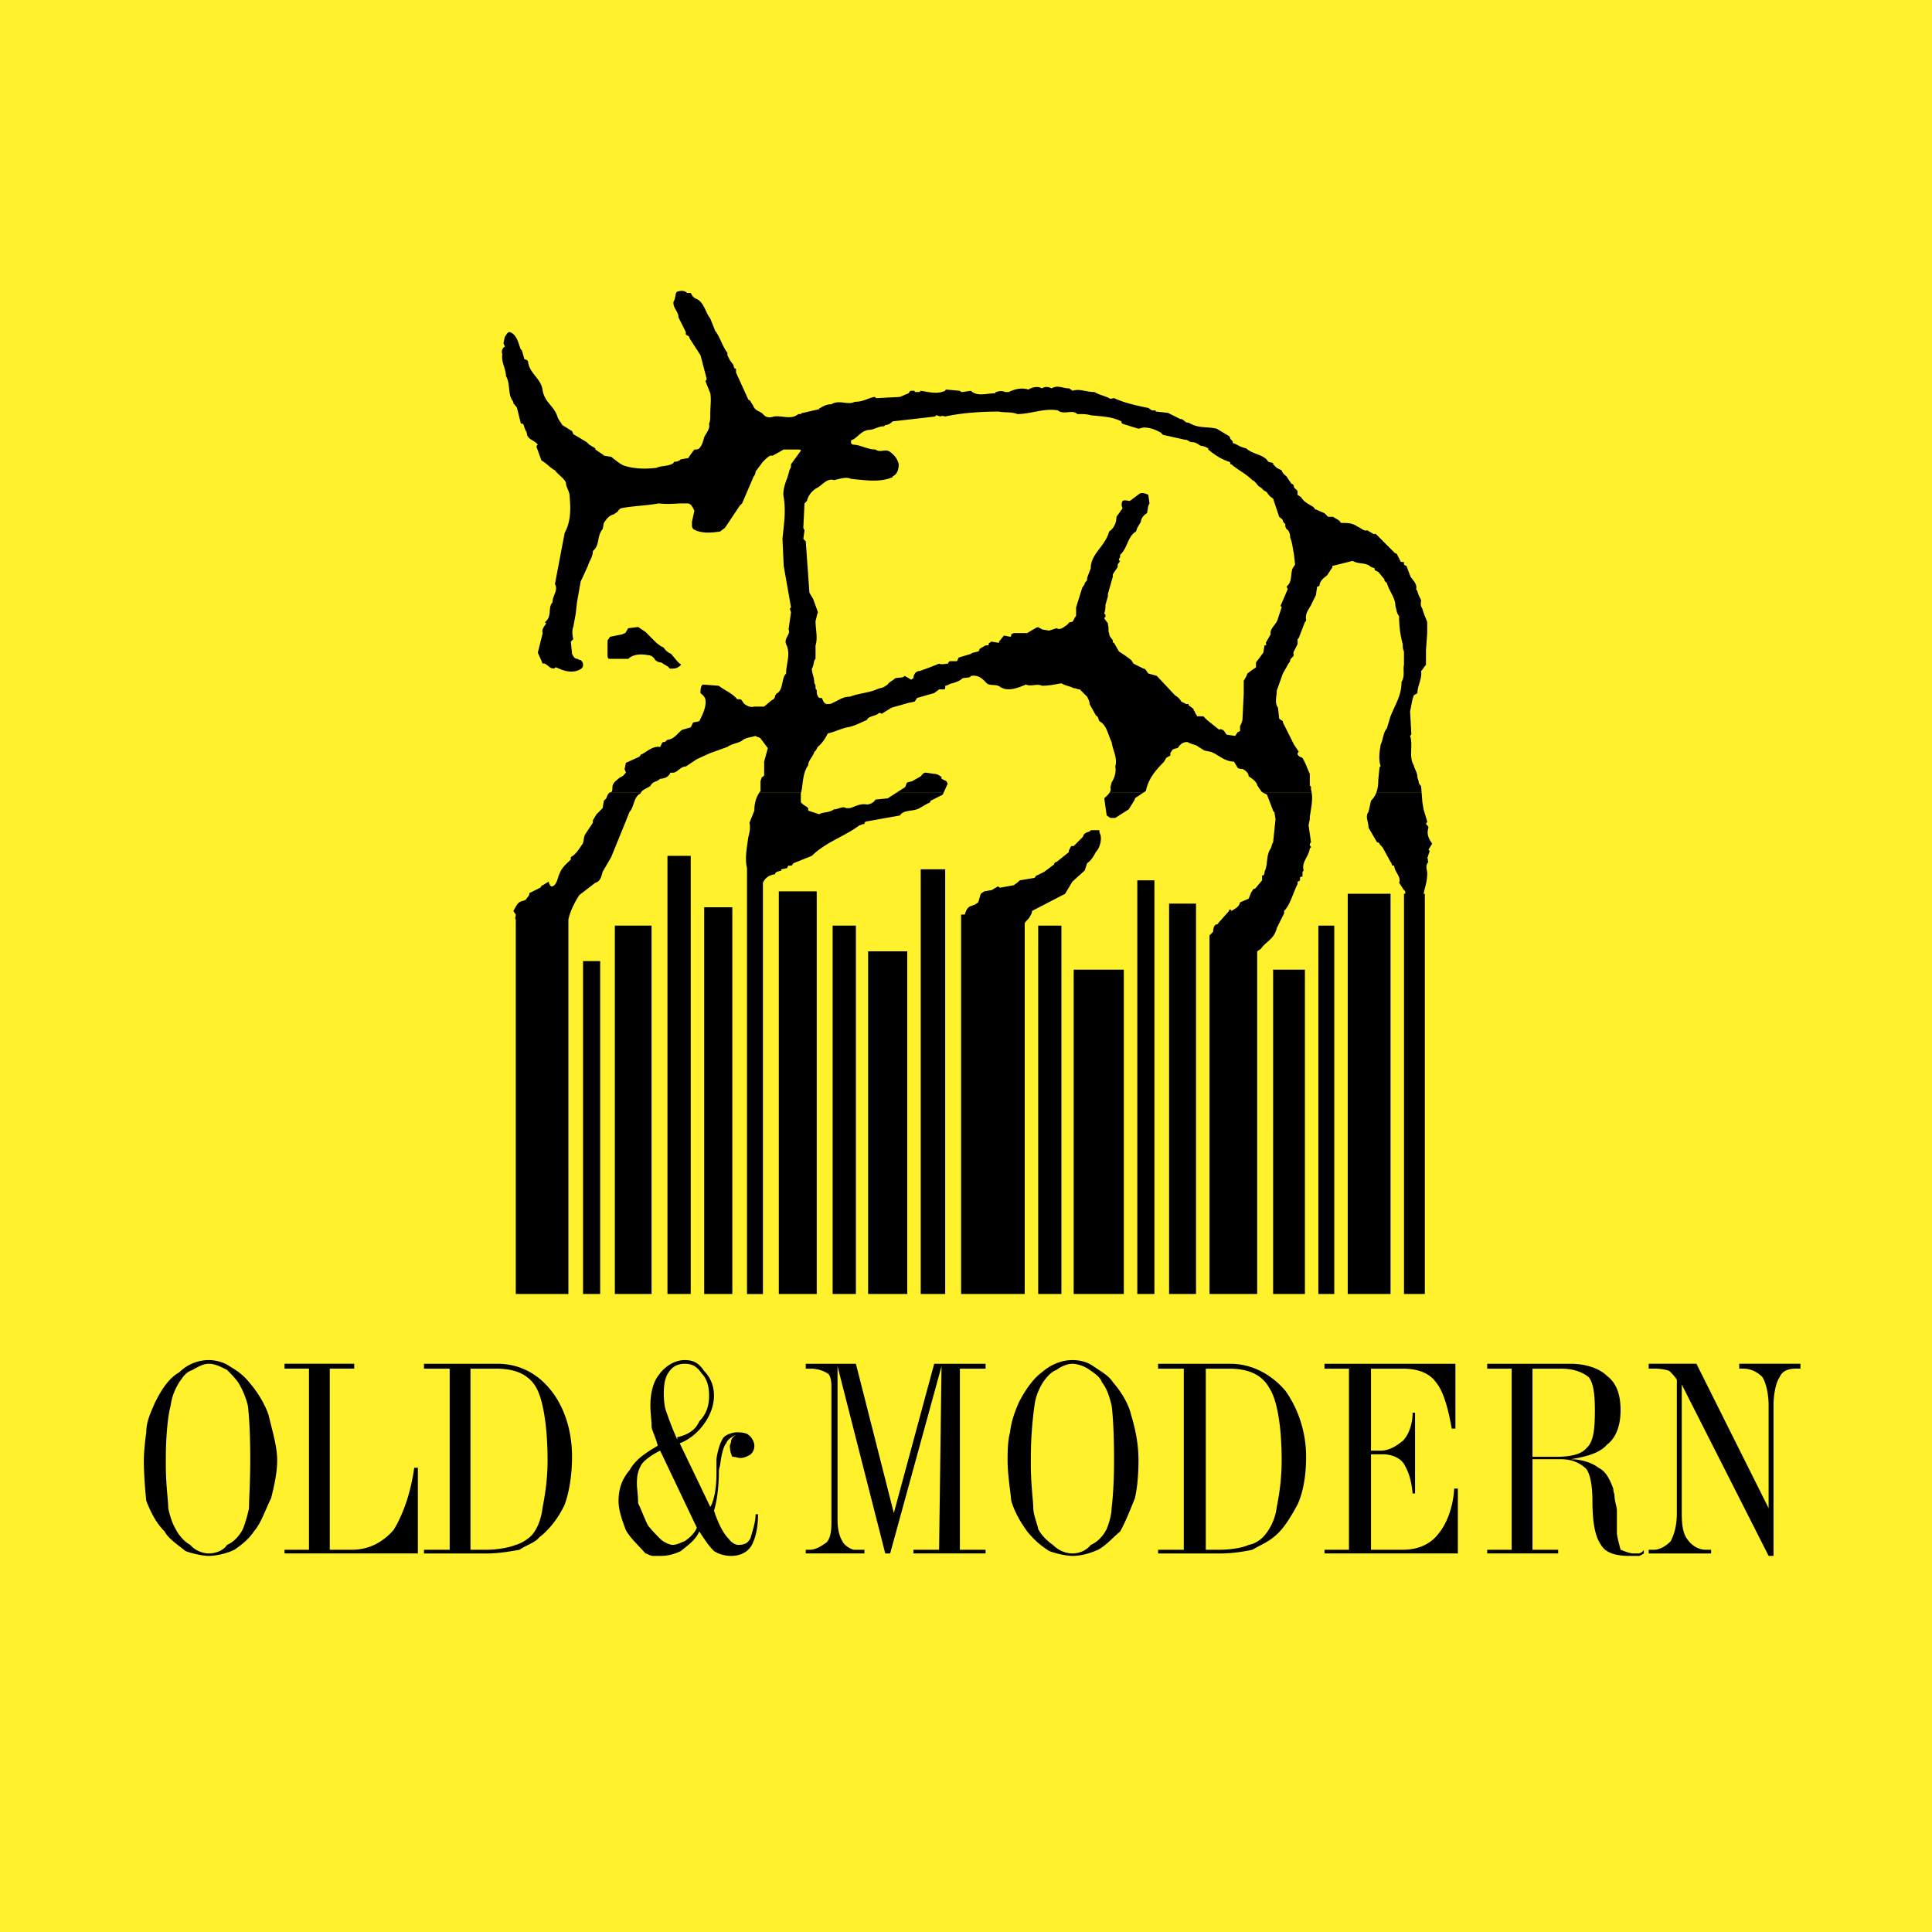
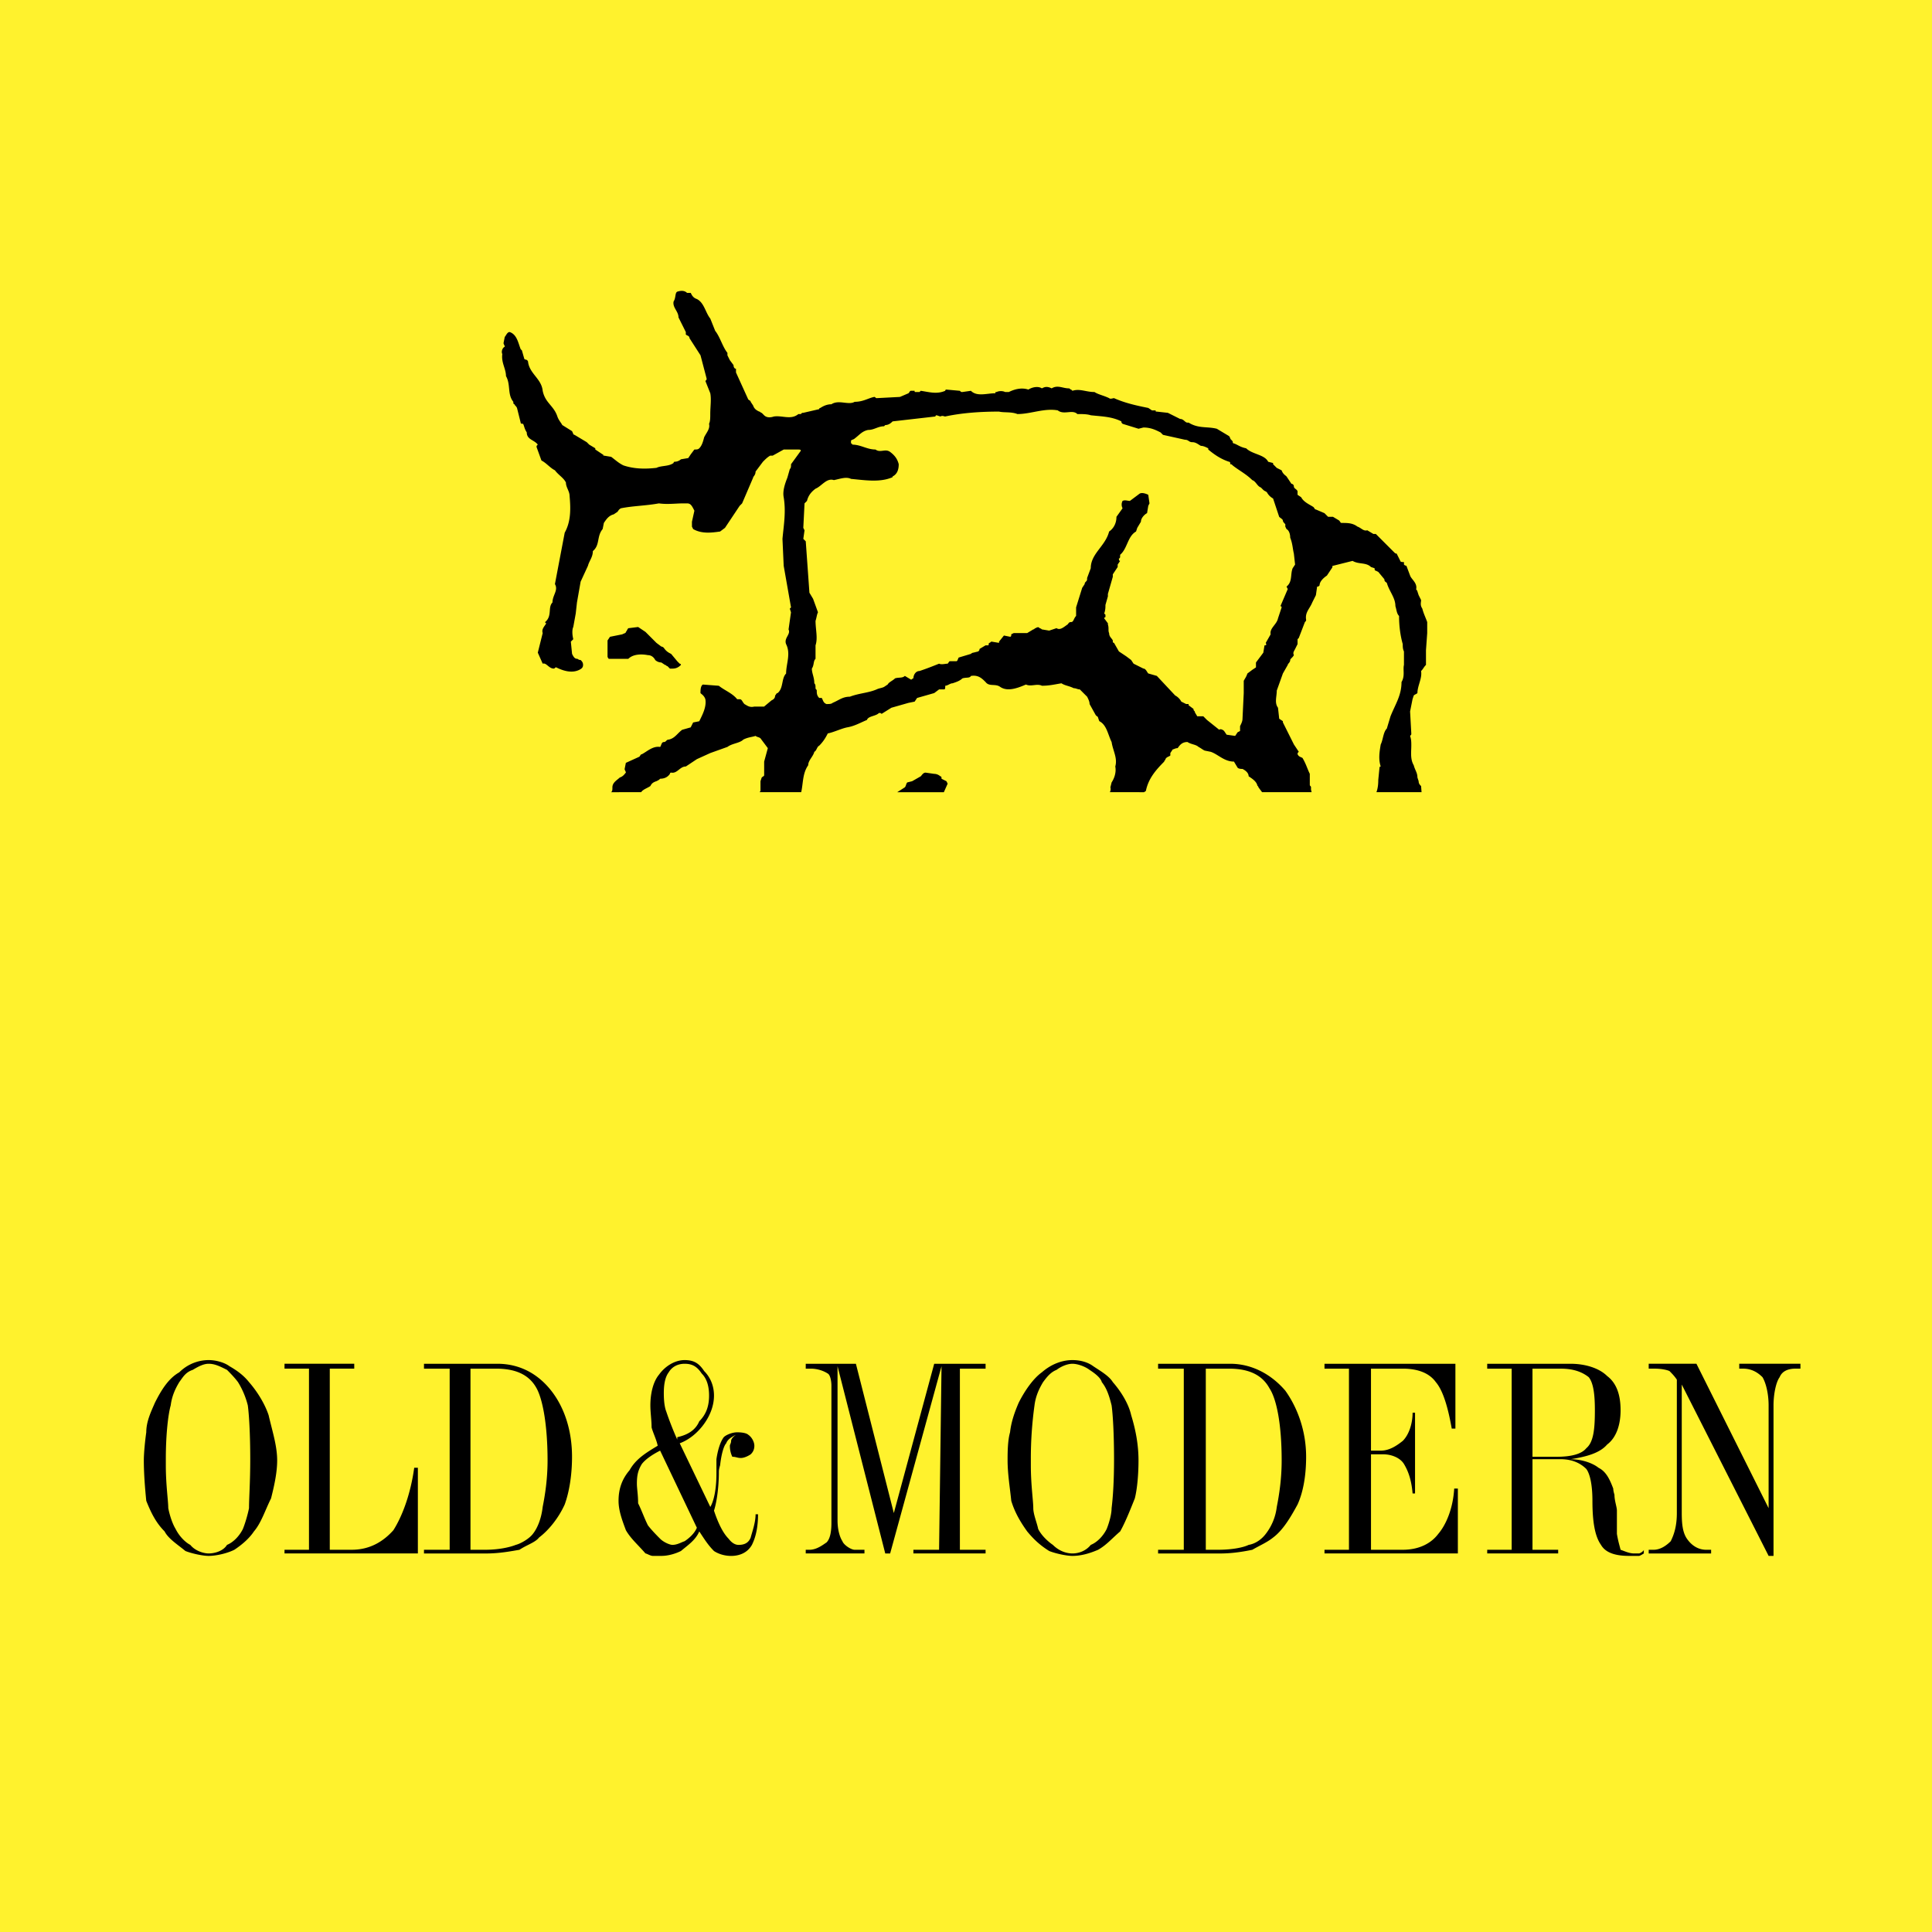
<svg xmlns="http://www.w3.org/2000/svg" width="2500" height="2500" viewBox="0 0 192.756 192.756">
  <g fill-rule="evenodd" clip-rule="evenodd">
    <path fill="#fff22d" d="M0 0h192.756v192.756H0V0z" />
-     <path d="M60.978 79.04c-.244 0-.366.244-.488.61l-.244.244-.122.733-.366.366-.244.244-.366.611v.245l-.732 1.099c-.244.367-.122.854-.366 1.099-.244.367-.61.977-1.099 1.221v.244c-.366.367-.854.733-1.099 1.343-.244.488-.244 1.099-.732 1.343h-.122c-.122-.122-.244-.245-.244-.489l-.61.367c-.122 0-.122.122-.244.244l-.977.489c-.122 0-.122.122-.122.244l-.366.489-.366.122c-.488.122-.61.61-.854.977l.244.366c0 .245-.122.367 0 .488v37.364h5.249V91.738c.244-1.099.854-2.076 1.099-2.442l1.587-1.221c.488-.123.61-.611.732-1.099l.854-1.465 1.343-3.297.488-1.221c.488-.489.366-1.465 1.099-1.832a.54.54 0 0 1 .06-.123l-2.992.002zm14.806-.001c-.317.468-.523 1.047-.523 1.832l-.488 1.222c.122.488 0 .977-.122 1.465-.122.977-.366 2.076-.122 3.053v42.492h1.587V88.075c.122-.245.366-.733 1.221-.855 0-.244.244-.244.61-.366v-.122l.61-.122c0-.122 0-.122.122-.244h.244c.122 0 .122-.122.244-.244l1.831-.733c1.343-1.343 3.295-1.954 4.761-3.053.122 0 .244-.122.488-.122 0-.122 0-.122.122-.244l3.418-.61c.366-.611 1.343-.366 1.953-.732l.854-.489c.122 0 .245-.122.245-.244l1.22-.61.109-.244h-4.652l-.949.61-1.221.122c-.122.244-.488.488-.854.488-.732-.122-1.221.244-1.709.367h-.366c-.367-.245-.733.122-1.221.122-.488.367-1.099.245-1.465.488l-1.099-.366v-.244c-.244-.245-.61-.367-.732-.611v-.854c.012-.04.022-.081.032-.123l-4.148-.001zm34.945 0c-.113.213-.336.39-.557.611l.244 1.709.367.244h.486l1.344-.855.609-.977v-.122l.732-.488.184-.122h-3.409zm15.189.001l.488.244.611 1.587c0 .123.121.123.121.123l.123.732-.244 2.32c-.123.123-.123.366-.244.611-.488.732-.244 1.587-.611 2.32 0 .122 0 .244-.121.366h-.123v.488l-.609.733c-.123.122-.123.122-.244.122l-.244.367-.244.61-.855.367c-.121.488-.488.61-.854.854 0 0-.123 0 0-.122h-.244v.122l-.977 1.099c-.123.122-.123.244-.244.244-.244 0-.367.367-.367.733l-.365.366V129.102h4.76V94.913l.367-.244c.488-.732 1.342-.977 1.586-2.075l.732-1.466v-.244c.611-.61.855-1.709 1.344-2.687v-.244s.121 0 .244-.122v-.244c0-.122.121-.122.244-.122v-.366c0-.122 0-.122.121-.244-.244-.854.488-1.343.611-2.198l.121-.122c0-.123-.121-.123-.121-.245s0-.122.121-.244l-.244-1.709.123-.61v-.244c.111-.774.322-1.649.178-2.443h-4.94zm11.414-.001a2.329 2.329 0 0 1-.549.855l-.244 1.099c-.367.488 0 .977 0 1.587l.854 1.465c.123 0 .123 0 .244.123 0 .122.244.244.367.488l.732 1.344s.121.122.121.244.123.122.244.122c0 .61.732 1.099.488 1.709l.488.732.123.122v.244h-.123v39.928h2.076V89.174h-.123c.123-.61.367-1.221.367-2.076 0-.244-.244-.732.121-1.099-.121-.122 0-.366-.121-.366l.244-.733-.123-.122.367-.61c-.244-.367-.611-.855-.367-1.587 0-.122-.121-.245-.244-.367 0-.122.123-.122.123-.244l-.367-1.221-.121-.732-.076-.977-4.501-.001zm-50.72 15.874h3.907v34.189h-3.907V94.913zm5.25-8.181h2.441v42.37h-2.441v-42.37zm42.601 2.442h4.273v39.928h-4.273V89.174zm-2.93 3.175h1.588v36.753h-1.588V92.349zm-4.515 4.395h3.174v32.357h-3.174V96.744zm-10.377-6.593h2.686v38.951h-2.686V90.151zm-9.52 6.593h5.004v32.357h-5.004V96.744zm-3.541-4.395h2.318v36.753h-2.318V92.349zm-7.324-1.099h-.366v37.852h6.347V92.104c.123-.244.367-.367.49-.61.121-.245.244-.367.244-.611l3.295-1.709.732-1.221 1.221-1.099.244-.732c.365-.244.611-.611.855-1.099.365-.366.609-1.099.488-1.709-.123-.244-.123-.366-.123-.488h-.855c-.121.244-.486.122-.73.488 0 0 0 .122-.123.244l-.854.854h-.246c-.121.245-.242.367-.242.611l-1.221.977a.262.262 0 0 0-.244.244l-.979.732-.73.366c-.123 0-.123.122-.246.244l-1.463.244c-.123.122-.244.245-.611.489l-1.342.244c-.123 0-.123-.122-.244-.122l-.611.366-.732.122-.365.244-.245.856-.367.244c-.121 0-.245.122-.366.122-.367.122-.489.488-.611.855zm17.213-3.419h1.707v41.271h-1.707V87.831zM58.17 95.89h1.709v33.212H58.17V95.89zm12.085-5.373h2.808v38.584h-2.808V90.517zm7.447-1.587h3.784v40.172h-3.784V88.93zm-16.358 3.419h3.662v36.753h-3.662V92.349zm21.729 0h2.319v36.753h-2.319V92.349zm-16.48-6.96h2.319v43.713h-2.319V85.389z" />
    <path d="M60.978 79.04c.122-.122.122-.245.122-.488 0-.489.488-.733.732-.977.366-.122.488-.367.61-.489 0-.122-.122-.244-.122-.366l.122-.61 1.343-.61c.122-.122.122-.245.244-.245.488-.244 1.099-.854 1.831-.732.122-.122.122-.488.366-.488s.244-.245.488-.245c.61-.122.854-.61 1.343-.977l.854-.244.244-.488.61-.122c.366-.732.732-1.465.61-2.198-.122-.366-.366-.488-.488-.61 0-.244 0-.732.244-.854l1.587.122c.61.488 1.343.732 1.831 1.343h.244c.244 0 .244.244.488.488.244.123.488.367.977.245h.977l.732-.611c.244-.122.366-.244.366-.488.122-.122.122-.244.244-.244.61-.488.366-1.465.854-1.954 0-.977.488-1.954 0-2.931-.244-.61.488-.977.244-1.465l.244-1.709-.119-.369.122-.122-.732-4.152-.122-2.686c.122-1.344.366-2.687.122-4.152-.122-.61.122-1.343.366-1.954l.244-.854c.122-.122.122-.244.122-.488l.977-1.344c0-.122-.122-.122-.245-.122H78.19l-1.099.61h-.244c-.244.123-.488.367-.61.489l-.122.122-.732.977c0 .366-.244.488-.244.61l-1.099 2.564-.244.244-1.465 2.198-.488.366c-.854.122-1.831.245-2.686-.244l-.122-.244v-.489l.244-1.099c-.244-.488-.366-.732-.732-.732h-.366c-.732 0-1.587.122-2.441 0-1.343.244-2.563.244-3.784.488-.244.122-.244.244-.366.366l-.366.244c-.488.122-.732.488-.977.855l-.122.61c-.61.732-.244 1.587-.977 2.198 0 .61-.366.977-.488 1.465l-.732 1.587-.366 2.076-.122 1.099-.244 1.343c-.122.244-.122.732 0 1.221l-.244.244.122 1.221c.122.244.244.488.488.488.122 0 .122.122.366.122.122.122.244.244.244.488 0 .245-.122.367-.366.488-.732.367-1.587.123-2.319-.244-.122 0-.122.122-.244.122-.488 0-.732-.611-1.099-.488l-.488-1.099.488-1.954c-.122-.367.122-.611.366-.977-.122 0-.122-.122-.122-.122.732-.61.244-1.465.732-1.954 0-.733.61-1.221.244-1.832l.488-2.564.488-2.564c.61-1.099.61-2.32.488-3.663 0-.488-.366-.855-.366-1.343-.244-.488-.732-.732-1.099-1.221-.488-.244-.854-.732-1.343-.977l-.488-1.343c0-.122 0-.122.122-.244-.366-.488-1.099-.488-1.099-1.221-.244-.366-.244-.611-.366-.855-.122 0-.244 0-.244-.122l-.366-1.465c-.122-.244-.244-.244-.244-.366-.122 0-.122-.122-.122-.244-.61-.733-.244-1.71-.732-2.564 0-.732-.488-1.343-.366-2.197-.122-.245 0-.611.244-.733 0-.122-.122-.244-.122-.366l.122-.61c.122-.122.244-.488.488-.488.732.244.854 1.099 1.099 1.709l.122.122.244.855c.122.122.244 0 .366.244.122 1.221 1.343 1.709 1.465 2.93.244 1.221 1.099 1.465 1.465 2.564.122.367.366.611.488.855l.977.61c.122.245.122.367.244.367l1.221.732.244.244.61.366v.122l.732.488c.122 0 0 .122.122.122l.732.123c.488.366.732.611 1.221.854 1.099.367 2.197.367 3.296.245.488-.245 1.221-.122 1.709-.488 0 0 0-.123.122-.123a.932.932 0 0 0 .61-.244l.732-.122.244-.367.366-.488c.244 0 .366 0 .488-.122.244-.244.366-.61.488-1.099.244-.488.61-.854.488-1.343.122-.244.122-.61.122-.977 0-.733.122-1.465 0-2.076l-.488-1.222c.124-.118.124-.118.124-.239l-.61-2.32-1.099-1.709c0-.244-.244-.244-.366-.366v-.244l-.732-1.465c0-.611-.61-.977-.488-1.587.244-.366.122-.854.366-.977.366-.123.732-.123.977.122h.366c.122.244.244.488.61.61.732.366.854 1.343 1.343 1.954l.488 1.221c.488.61.732 1.587 1.221 2.198v.244l.244.488.366.489c0 .244.122.366.244.366v.366l1.221 2.687c.122.122.244.122.244.244l.244.366c.122.366.366.488.61.61.122 0 .122.122.244.122l.244.244c.244.245.61.245.977.122.854-.122 1.709.367 2.441-.244h.245c.122-.123.122-.123.244-.123l1.587-.366s0-.122.122-.122c.366-.244.732-.366 1.098-.366.732-.488 1.709.122 2.319-.244.855 0 1.343-.366 1.954-.488.122 0 .122.122.244.122l2.319-.122.854-.366c.123-.123.123-.245.245-.245h.366c0 .122 0 .122.122.122h.366l.123-.122c.854.122 1.587.366 2.441 0 0 0 0-.122.122-.122l1.343.122c.122.122.122.122.244.122l.855-.122c.61.611 1.586.245 2.442.245 0-.123 0-.123.121-.123.244-.122.611-.122.855 0h.365c.488-.244 1.221-.488 1.953-.244.367-.244.977-.366 1.344-.122.242-.122.488-.244.977 0 .609-.367 1.098 0 1.709 0 .121 0 .121.122.242.122l.123.122c.732-.244 1.344.122 2.197.122.365.244.977.367 1.465.611.123.122.367 0 .488 0 1.098.488 2.197.732 3.418.977l.365.244h.367c0 .122 0 .122.123.122l1.098.122.732.366.488.245c.367 0 .488.366.732.366h.121c.977.611 1.832.366 2.809.611l1.221.732c.121.122.121.366.244.366 0 0 0 .122.121.122 0 .122 0 .244.123.244.365.122.609.366 1.221.488.609.61 1.83.61 2.197 1.343l.488.123v.122l.365.366.488.244c.123.366.367.488.488.61l.488.732c.123 0 .244.122.244.244 0 .245.244.245.367.489v.366l.365.244c.244.489.855.732 1.221.977.123.122.123.244.244.244l.855.366.365.366h.488l.611.366c.121.122.121.245.244.245.609 0 1.098 0 1.586.366.367.122.611.488.977.366l.611.367h.244l1.83 1.831c.123.122.123.122.244.122l.367.732c0 .123.244.123.365.123v.244a.38.38 0 0 0 .244.122l.367.977c.121.366.732.732.609 1.343 0 .122.123.122.123.244l.121.366.244.489c0 .244-.121.488.123.855.121.488.365.977.488 1.343v1.099l-.123 1.709v1.465c-.244.245-.244.367-.488.611.123.733-.365 1.465-.365 2.198-.123.122-.244.122-.367.244l-.121.366-.244 1.221.121 2.198c0 .122 0 .122-.121.244.121.366.121.611.121.977 0 .611-.121 1.343.244 1.954.123.488.367.732.367 1.221l.121.366c0 .245.123.366.244.488l.047.611h-4.502c.145-.392.184-.806.184-1.221l.121-1.221c0-.122.123-.122.123-.122-.244-.732-.123-1.465 0-2.198.244-.489.244-1.221.609-1.587l.367-1.221c.488-1.221 1.098-2.076 1.098-3.418.367-.611.123-1.222.244-1.71v-1.343c-.121-.244-.121-.488-.121-.733-.244-.854-.367-1.832-.367-2.808-.244-.244-.244-.611-.365-.977 0-.854-.611-1.465-.855-2.32-.121-.122-.244-.122-.244-.366l-.609-.733-.244-.122c-.123 0-.123-.122-.123-.244l-.365-.122c-.488-.488-1.221-.244-1.832-.611l-1.953.489c-.121 0 0 .122-.121.244l-.488.733c-.367.244-.732.61-.732.977-.123.122-.123.122-.244.122l-.123.854-.365.733c-.244.611-.732.977-.611 1.709 0 .122 0 .122-.121.244l-.611 1.587-.121.122v.488l-.244.489c-.123.244-.244.366-.123.61-.121.244-.365.366-.365.488 0 .244-.244.367-.244.488l-.488.855-.611 1.709c0 .61-.244 1.221.123 1.709l.121 1.099.367.244v.122l1.098 2.198.488.733c-.121.122-.121.122-.121.244.121.245.244.245.488.367.365.61.488 1.099.732 1.587v1.099c0 .122.121.122.121.245v.244c.023.081.043.162.057.244l-4.939.001-.365-.488c0-.123-.123-.123-.123-.245-.121-.366-.488-.61-.854-.854 0-.367-.367-.611-.611-.733-.121 0-.365 0-.488-.122l-.365-.61c-.977 0-1.588-.733-2.32-.977l-.609-.123c-.244-.122-.367-.244-.611-.366-.244-.244-.732-.244-1.098-.488-.488 0-.732.244-.977.611-.244 0-.367.122-.488.122l-.244.367v.244c-.123.122-.365.122-.488.366 0 .122-.123.122-.123.244-.854.854-1.586 1.709-1.83 2.931l-.184.122-3.41-.001a.656.656 0 0 0 .055-.487l.121-.489c.244-.366.488-.977.365-1.587.244-.854-.242-1.587-.365-2.442-.367-.733-.488-1.709-1.221-2.076-.123-.244-.123-.489-.244-.489l-.121-.122-.611-1.099c0-.244-.123-.488-.244-.732l-.732-.732c-.244 0-.365-.122-.609-.122-.488-.244-.855-.244-1.223-.488-.73.122-1.219.244-1.951.244-.488-.244-1.1.122-1.588-.122-.854.366-1.832.732-2.562.244-.488-.366-1.1 0-1.465-.488-.367-.366-.732-.733-1.465-.611-.123.245-.489.122-.855.245-.244.244-.61.366-.977.488-.244 0-.488.244-.732.244 0 .244 0 .366-.122.366h-.489l-.488.366-1.709.488-.245.366-.61.123-1.709.488-.977.611c-.122-.123-.244-.123-.366 0-.366.244-.977.244-1.098.61-.61.244-1.221.61-1.953.732-.611.122-1.343.488-1.953.61-.244.489-.488.855-.854 1.221-.244.122-.244.488-.488.611-.122.488-.611.854-.611 1.343-.582.814-.498 1.851-.7 2.686h-4.147c.028-.041.057-.082.087-.121v-.976l.122-.366c.122-.122.244-.122.244-.245v-1.343l.366-1.343-.732-.977c-.122-.123-.366-.123-.488-.245-.366.122-.732.122-1.221.366-.366.367-1.099.367-1.587.733l-1.709.611-1.343.61-1.099.732c-.61 0-.854.732-1.465.61 0 0-.122 0-.122.122-.244.367-.61.489-.977.489-.122.122-.122.122-.366.244-.366.122-.488.245-.61.488-.322.215-.739.335-.917.61l-2.992.004zm28.537 0l.759-.488c.122-.123.122-.366.245-.489l.488-.122.855-.488c.122-.123.244-.367.488-.367l.855.122c.244 0 .488.122.61.245.122 0 .122.122.122.244l.488.244.123.245-.38.854h-4.653zm32.864-5.74l.854.122.244-.366.244-.122v-.488c.123-.244.244-.488.244-.732l.123-2.564v-1.221c.121-.244.244-.367.365-.733l.488-.367.367-.244v-.245-.244l.732-.977.121-.733c.123 0 .244 0 .123-.244l.488-.855c-.123-.61.609-.977.732-1.587l.365-1.099s0-.123-.121-.123l.732-1.709-.123-.244c.611-.488.367-1.221.611-1.832l.244-.366-.123-1.099c-.121-.488-.121-.977-.365-1.587 0-.366-.123-.733-.367-.855l-.121-.244v-.245c-.123-.122-.244-.244-.244-.366s-.244-.244-.367-.366l-.609-1.831a1.487 1.487 0 0 1-.611-.611c-.121-.122-.244-.122-.365-.245l-.244-.244c-.367-.122-.488-.61-.855-.732-.609-.61-1.342-.977-1.953-1.465-.121-.122-.121-.122-.244-.122 0-.122 0-.245-.121-.245-.732-.244-1.344-.611-2.076-1.221v-.122c-.244-.122-.488-.244-.732-.244-.244-.122-.488-.366-.854-.366-.367 0-.367-.244-.732-.244l-2.197-.488-.244-.244c-.488-.245-.977-.489-1.709-.489l-.488.123-1.586-.489c-.123-.122-.123-.122-.123-.244-.977-.489-1.953-.489-3.053-.611-.365-.122-.854-.122-1.342-.122-.488-.489-1.342.122-1.953-.367-1.344-.244-2.686.367-4.027.367-.611-.245-1.344-.123-1.832-.245-1.83 0-3.662.122-5.371.488-.122 0-.244-.122-.488 0l-.366-.122s-.123 0-.123.122l-4.272.489c-.122.122-.366.366-.732.366l-.122.122c-.611 0-.977.366-1.587.366-.61.122-.854.489-1.343.855-.122.122-.366.122-.366.244v.244s.122 0 .122.122c.855 0 1.465.488 2.319.488.489.367.977-.122 1.465.244.488.366.732.733.854 1.222 0 .488-.122.977-.61 1.221 0 .122-.122.122-.122.122-1.221.488-2.685.244-4.028.122-.488-.244-1.099 0-1.709.122-.732-.244-1.221.61-1.831.855-.488.366-.733.732-.854 1.221l-.244.245-.122 2.442.122.244-.122.855.244.244.366 5.128.366.611.488 1.343c-.122.244-.122.488-.244.854 0 .854.244 1.709 0 2.442v1.343c-.244.244-.122.61-.366.977 0 .488.244.854.244 1.465.122.122.122.244.122.488 0 .122.122.122.122.244 0 .244 0 .488.244.732h.244c.123.122.123.489.489.61.244 0 .488 0 .61-.122.61-.245.976-.611 1.709-.611.977-.366 1.831-.366 2.686-.732.244-.122.488-.122.732-.244l.366-.244c.122-.244.488-.366.732-.61.366-.123.732 0 .977-.245l.611.366c.122 0 .122-.122.244-.122 0-.367.244-.733.61-.733.733-.244 1.343-.489 1.953-.732.244.122.61 0 .855 0 .122-.123.122-.245.244-.245h.61c.123 0 .123-.122.244-.366l1.221-.366c.121-.122.245-.122.245-.122l.488-.122c.121-.122.121-.122.121-.244l.611-.367h.244c.121 0 0-.122.121-.244.123 0 .123-.123.244-.123l.732.123v-.123l.488-.61.611.122c.121 0 .121-.122.121-.245l.244-.122h1.344l.609-.367c.121 0 .121-.122.244-.122.123-.122.367-.122.367 0 0 0 .121 0 .244.122l.732.122.732-.244c.365.244.732-.122 1.098-.366.123-.122.123-.244.365-.244.246 0 .246-.366.49-.61v-.854l.609-1.954.244-.366c0-.244.244-.244.244-.488v-.122l.365-.977c0-1.465 1.465-2.198 1.832-3.663.367-.244.732-.733.732-1.465l.611-.854a.774.774 0 0 1 0-.733c.242-.122.486 0 .732 0l.977-.732c.242-.122.609 0 .854.122l.121.855-.121.244-.121.732c-.246.122-.611.488-.611.854l-.365.611-.123.366c-.855.488-.855 1.709-1.586 2.32 0 .244 0 .367-.123.367 0 .122 0 .244.123.244l-.246.367v.244l-.486.732v.245l-.49 1.709v.244l-.244.855c0 .245 0 .488-.121.855l.121.122v.244s-.121 0-.121.122l.365.488v.122c.123.366 0 .61.123.855 0 .366.244.488.367.732v.122s0 .123.121.123l.488.854.732.488.488.366.244.367.977.488c.244 0 .367.366.488.488l.855.244 1.83 1.954c.244.122.488.366.609.61l.488.244h.244v.123l.49.366c0 .122 0 .122.121.244 0 .122.121.245.244.488h.609l.367.367 1.221.977c.123-.122.365 0 .488.122l.25.37zm-55.297-6.593c.366 0 .61-.122.854-.367 0-.122-.122-.122-.122-.122l-.244-.245-.61-.732c-.244-.122-.488-.244-.732-.61 0 0-.122-.122-.244-.122l-.488-.366-1.099-1.099-.732-.489-.977.122c-.122.122-.122.244-.244.367 0 .122-.122.122-.366.244l-1.221.245-.244.366v1.587c0 .122.122.244.122.244h1.953c.488-.488 1.343-.488 1.953-.366.366 0 .61.244.732.488a.932.932 0 0 0 .61.244l.366.244c.122 0 .122.122.244.122l.244.245h.245zM20.817 154.988c.61 0 1.465-.244 1.831-.855.61-.244 1.22-.854 1.586-1.588.245-.609.489-1.465.61-2.074 0-.977.123-2.564.123-4.885 0-2.564-.123-4.518-.244-5.373a8.217 8.217 0 0 0-.977-2.318c-.366-.49-.855-.979-1.099-1.223-.733-.365-1.221-.609-1.831-.609-.488 0-.977.244-1.587.609-.732.244-.977.732-1.343 1.223-.366.609-.732 1.342-.854 2.318-.244.855-.488 2.809-.488 5.373v.611c0 1.953.244 3.541.244 4.273.122.609.366 1.465.732 2.074.366.734.977 1.344 1.465 1.588.49.612 1.344.856 1.832.856zm0-19.293c.732 0 1.587.244 2.075.611.855.488 1.465.977 1.953 1.588.855.977 1.587 2.197 1.954 3.295.366 1.588.854 3.053.854 4.52 0 1.342-.367 2.807-.61 3.785-.61 1.221-.977 2.441-1.709 3.297-.489.732-1.221 1.342-1.953 1.83-.732.367-1.832.611-2.563.611-.611 0-1.709-.244-2.319-.488-.732-.611-1.709-1.221-2.075-1.953-.854-.855-1.343-1.832-1.831-3.053-.122-1.223-.244-2.688-.244-4.029 0-.734.122-1.955.244-2.809 0-1.1.488-2.076.854-2.932.61-1.221 1.343-2.441 2.441-3.053a4.169 4.169 0 0 1 2.929-1.22zm14.526.367v.488h-2.441v18.07H35.1c1.831 0 3.173-.854 4.15-1.953.854-1.344 1.709-3.541 2.075-6.227h.366v8.547H28.386v-.367h2.441v-18.07h-2.441v-.488h6.957zm14.16.489H46.94v18.07h1.465c1.343 0 2.441-.244 3.052-.488.488-.121 1.343-.609 1.709-1.098.488-.611.854-1.588.977-2.688.244-1.221.488-2.809.488-4.639 0-3.541-.488-6.105-1.099-7.205-.733-1.343-2.075-1.952-4.029-1.952zm-7.202 18.437v-.367h2.563v-18.07h-2.563v-.488h7.324c2.197 0 4.028.977 5.371 2.686s2.075 4.029 2.075 6.594c0 1.709-.244 3.418-.732 4.762-.61 1.344-1.587 2.564-2.563 3.297-.366.488-1.221.732-1.953 1.221-.732.123-1.953.367-3.296.367h-6.226v-.002zm25.269-11.599c1.099-.244 1.831-.732 2.197-1.588.732-.732.977-1.588.977-2.564s-.244-1.709-.732-2.197c-.488-.732-.977-.977-1.709-.977-.61 0-1.221.244-1.587.854-.366.488-.488 1.221-.488 2.076 0 .244 0 1.221.244 1.832.244.732.61 1.709 1.099 2.809v-.245h-.001zm-1.709 1.341c-.732.367-1.465.855-1.831 1.344-.366.611-.488 1.1-.488 1.953 0 .488.122 1.1.122 1.955.366.732.61 1.465.977 2.197.366.488.977 1.1 1.221 1.344.366.365.977.609 1.221.609.488 0 .854-.244 1.221-.365.366-.244.977-.732 1.221-1.344l-3.664-7.693zm3.906 8.061c-.366.854-1.099 1.342-1.831 1.953-.488.244-1.221.488-1.953.488h-.854c-.244 0-.61-.244-.732-.244-.732-.855-1.465-1.465-1.953-2.32-.366-.977-.732-1.953-.732-2.93 0-1.223.366-2.199 1.099-3.053.61-1.1 1.587-1.711 2.808-2.443-.122-.609-.488-1.342-.61-1.83 0-.734-.122-1.467-.122-2.199 0-1.098.244-2.318.854-3.053.61-.854 1.587-1.465 2.563-1.465s1.465.367 1.953 1.1c.61.609.977 1.465.977 2.441s-.366 1.953-.977 2.809-1.465 1.588-2.441 1.953l3.052 6.35c.366-.609.61-1.832.61-3.297v-1.465c.122-.855.366-1.709.732-2.197.244-.244.854-.488 1.343-.488.61 0 .977.121 1.099.244.366.244.61.732.61 1.098 0 .488-.244.732-.366.855-.366.244-.732.365-.977.365-.366 0-.488-.121-.854-.121a2.442 2.442 0 0 1-.244-1.1c0-.121.122-.244.122-.488 0-.121.122-.365.488-.609-.488.244-.854.488-.977.854-.244.244-.488 1.1-.61 2.199 0 0-.122.365-.122.609 0 1.709-.244 3.176-.488 3.908.488 1.465.977 2.32 1.465 2.809.366.488.732.609.977.609.488 0 .977-.121 1.221-.732.122-.488.488-1.465.488-2.32h.244c0 1.344-.244 2.32-.61 3.053-.488.855-1.343 1.1-2.075 1.1s-1.343-.244-1.709-.488c-.613-.613-.98-1.223-1.468-1.955zm18.554 2.197l-4.76-18.682v15.385c0 .977.244 1.709.488 2.076.123.365.855.854 1.221.854h.977v.367h-5.859v-.367h.366c.732 0 1.343-.488 1.709-.732.366-.365.488-1.098.488-1.953V138.26c0-.488-.122-1.1-.366-1.221-.366-.244-.977-.488-1.709-.488h-.488v-.488h5.005l3.784 14.896 4.028-14.896h5.127v.488h-2.564v18.07h2.564v.367h-7.203v-.367h2.563l.244-18.314-5.126 18.682h-.489v-.001zm18.677 0c.611 0 1.344-.244 1.83-.855.611-.244 1.223-.854 1.588-1.588.244-.609.488-1.465.488-2.074.123-.977.244-2.564.244-4.885 0-2.564-.121-4.518-.244-5.373-.244-.977-.488-1.709-.977-2.318-.121-.49-.854-.979-1.221-1.223-.488-.365-1.221-.609-1.709-.609s-1.1.244-1.586.609c-.611.244-.977.732-1.344 1.223-.365.609-.732 1.342-.855 2.318a38.636 38.636 0 0 0-.365 5.373v.611c0 1.953.244 3.541.244 4.273 0 .609.367 1.465.488 2.074.367.734 1.1 1.344 1.465 1.588.612.612 1.345.856 1.954.856zm0-19.293c.854 0 1.586.244 2.076.611.732.488 1.586.977 1.953 1.588.854.977 1.586 2.197 1.83 3.295.488 1.588.732 3.053.732 4.52 0 1.342-.121 2.807-.367 3.785-.486 1.221-.977 2.441-1.463 3.297-.855.732-1.344 1.342-2.199 1.83-.854.367-1.709.611-2.562.611-.609 0-1.709-.244-2.318-.488-.977-.611-1.588-1.221-2.197-1.953-.611-.855-1.221-1.832-1.588-3.053-.121-1.223-.367-2.688-.367-4.029 0-.734 0-1.955.246-2.809.121-1.1.488-2.076.854-2.932.609-1.221 1.465-2.441 2.32-3.053.976-.853 2.073-1.22 3.05-1.22zm15.625.856h-2.32v18.07h1.221c1.465 0 2.564-.244 3.053-.488.732-.121 1.342-.609 1.709-1.098a5.42 5.42 0 0 0 1.098-2.688c.244-1.221.488-2.809.488-4.639 0-3.541-.488-6.105-1.221-7.205-.733-1.343-2.075-1.952-4.028-1.952zm-7.08 18.437v-.367h2.564v-18.07h-2.564v-.488h7.201c2.076 0 4.029.977 5.494 2.686 1.221 1.709 2.074 4.029 2.074 6.594 0 1.709-.244 3.418-.854 4.762-.732 1.344-1.465 2.564-2.441 3.297-.611.488-1.221.732-2.076 1.221-.609.123-1.83.367-3.172.367h-6.226v-.002zm16.602 0v-.367h2.441v-18.07h-2.441v-.488h13.061v6.471h-.365c-.367-2.076-.855-3.785-1.588-4.639-.609-.855-1.709-1.344-3.295-1.344h-3.174v8.18h.977c.854 0 1.586-.488 2.197-.977.609-.609.977-1.709.977-2.809h.244v8.059h-.244c-.123-1.465-.488-2.318-.855-2.93-.365-.611-1.221-.977-2.074-.977h-1.221v9.523h3.174c1.586 0 2.807-.609 3.539-1.586.732-.855 1.465-2.443 1.588-4.52h.365v6.473h-13.306v.001zm16.234 0v-.367h2.441v-18.07h-2.441v-.488h8.301c1.588 0 2.93.488 3.662 1.221.977.732 1.344 1.953 1.344 3.418 0 1.344-.367 2.688-1.344 3.42-.732.854-2.074 1.221-3.662 1.465 1.1 0 2.197.365 2.809.855.732.365 1.098 1.098 1.465 2.074 0 .244.121.611.121.611 0 .611.244 1.221.244 1.588V153.035c.123.732.244 1.098.367 1.586.365.123.854.367 1.342.367h.488c.123 0 .488-.244.488-.367v.367s-.365.244-.488.244h-.977c-1.221 0-2.318-.244-2.807-1.1-.611-.854-.855-2.32-.855-4.395 0-1.588-.244-2.688-.609-3.176-.611-.611-1.465-.977-2.564-.977h-2.807v9.035h2.562v.367h-7.08v.002zm7.324-18.437h-2.807v8.791h2.441c1.342 0 2.441-.244 2.93-.855.732-.609.854-1.953.854-3.785 0-1.465-.121-2.686-.609-3.297-.612-.489-1.465-.854-2.809-.854zm12.086 1.586v12.822c0 1.221.121 2.076.609 2.686.367.488.977.977 1.832.977h.488v.367h-6.227v-.367h.488c.732 0 1.344-.488 1.709-.854.367-.732.611-1.588.611-2.809v-13.311c-.244-.365-.488-.609-.732-.854-.244-.123-.855-.244-1.465-.244h-.611v-.488h4.762l7.201 14.408v-10.258c0-1.098-.244-2.197-.609-2.809-.488-.488-1.1-.854-1.953-.854h-.367v-.488h6.104v.488h-.488c-.732 0-1.342.244-1.586.854-.367.49-.611 1.711-.611 2.809v15.02h-.488l-8.667-17.095z" />
  </g>
</svg>